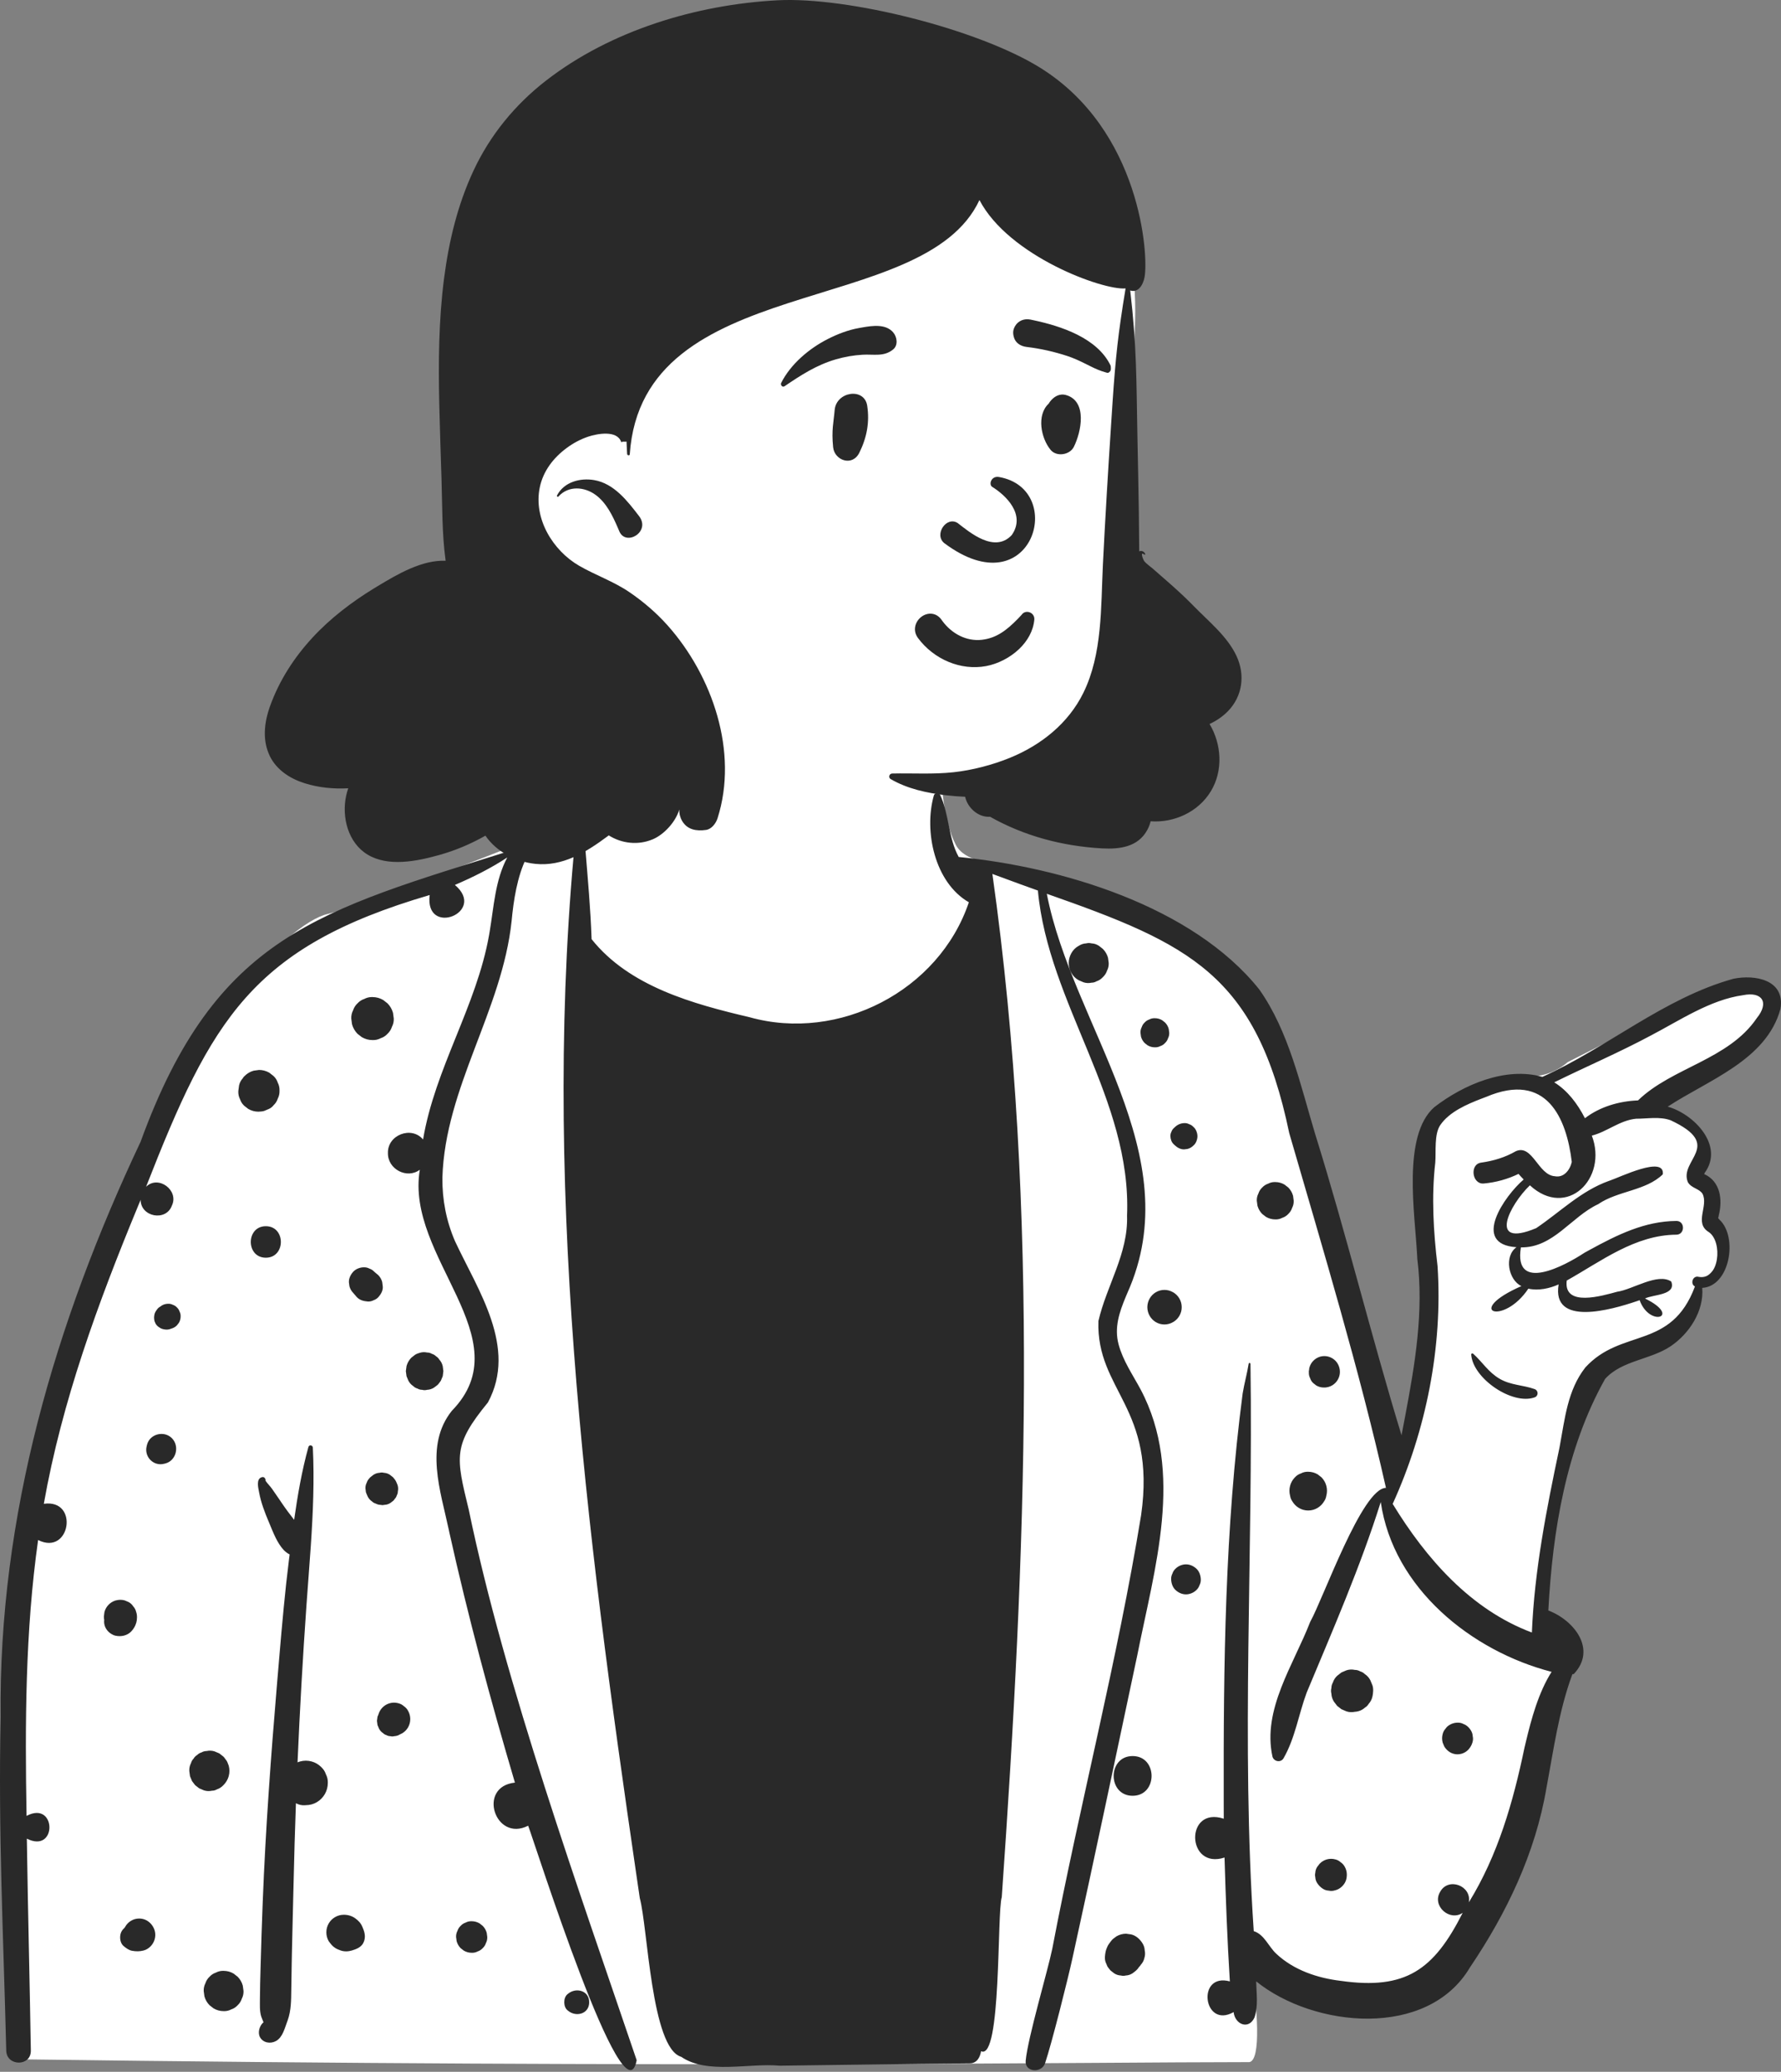
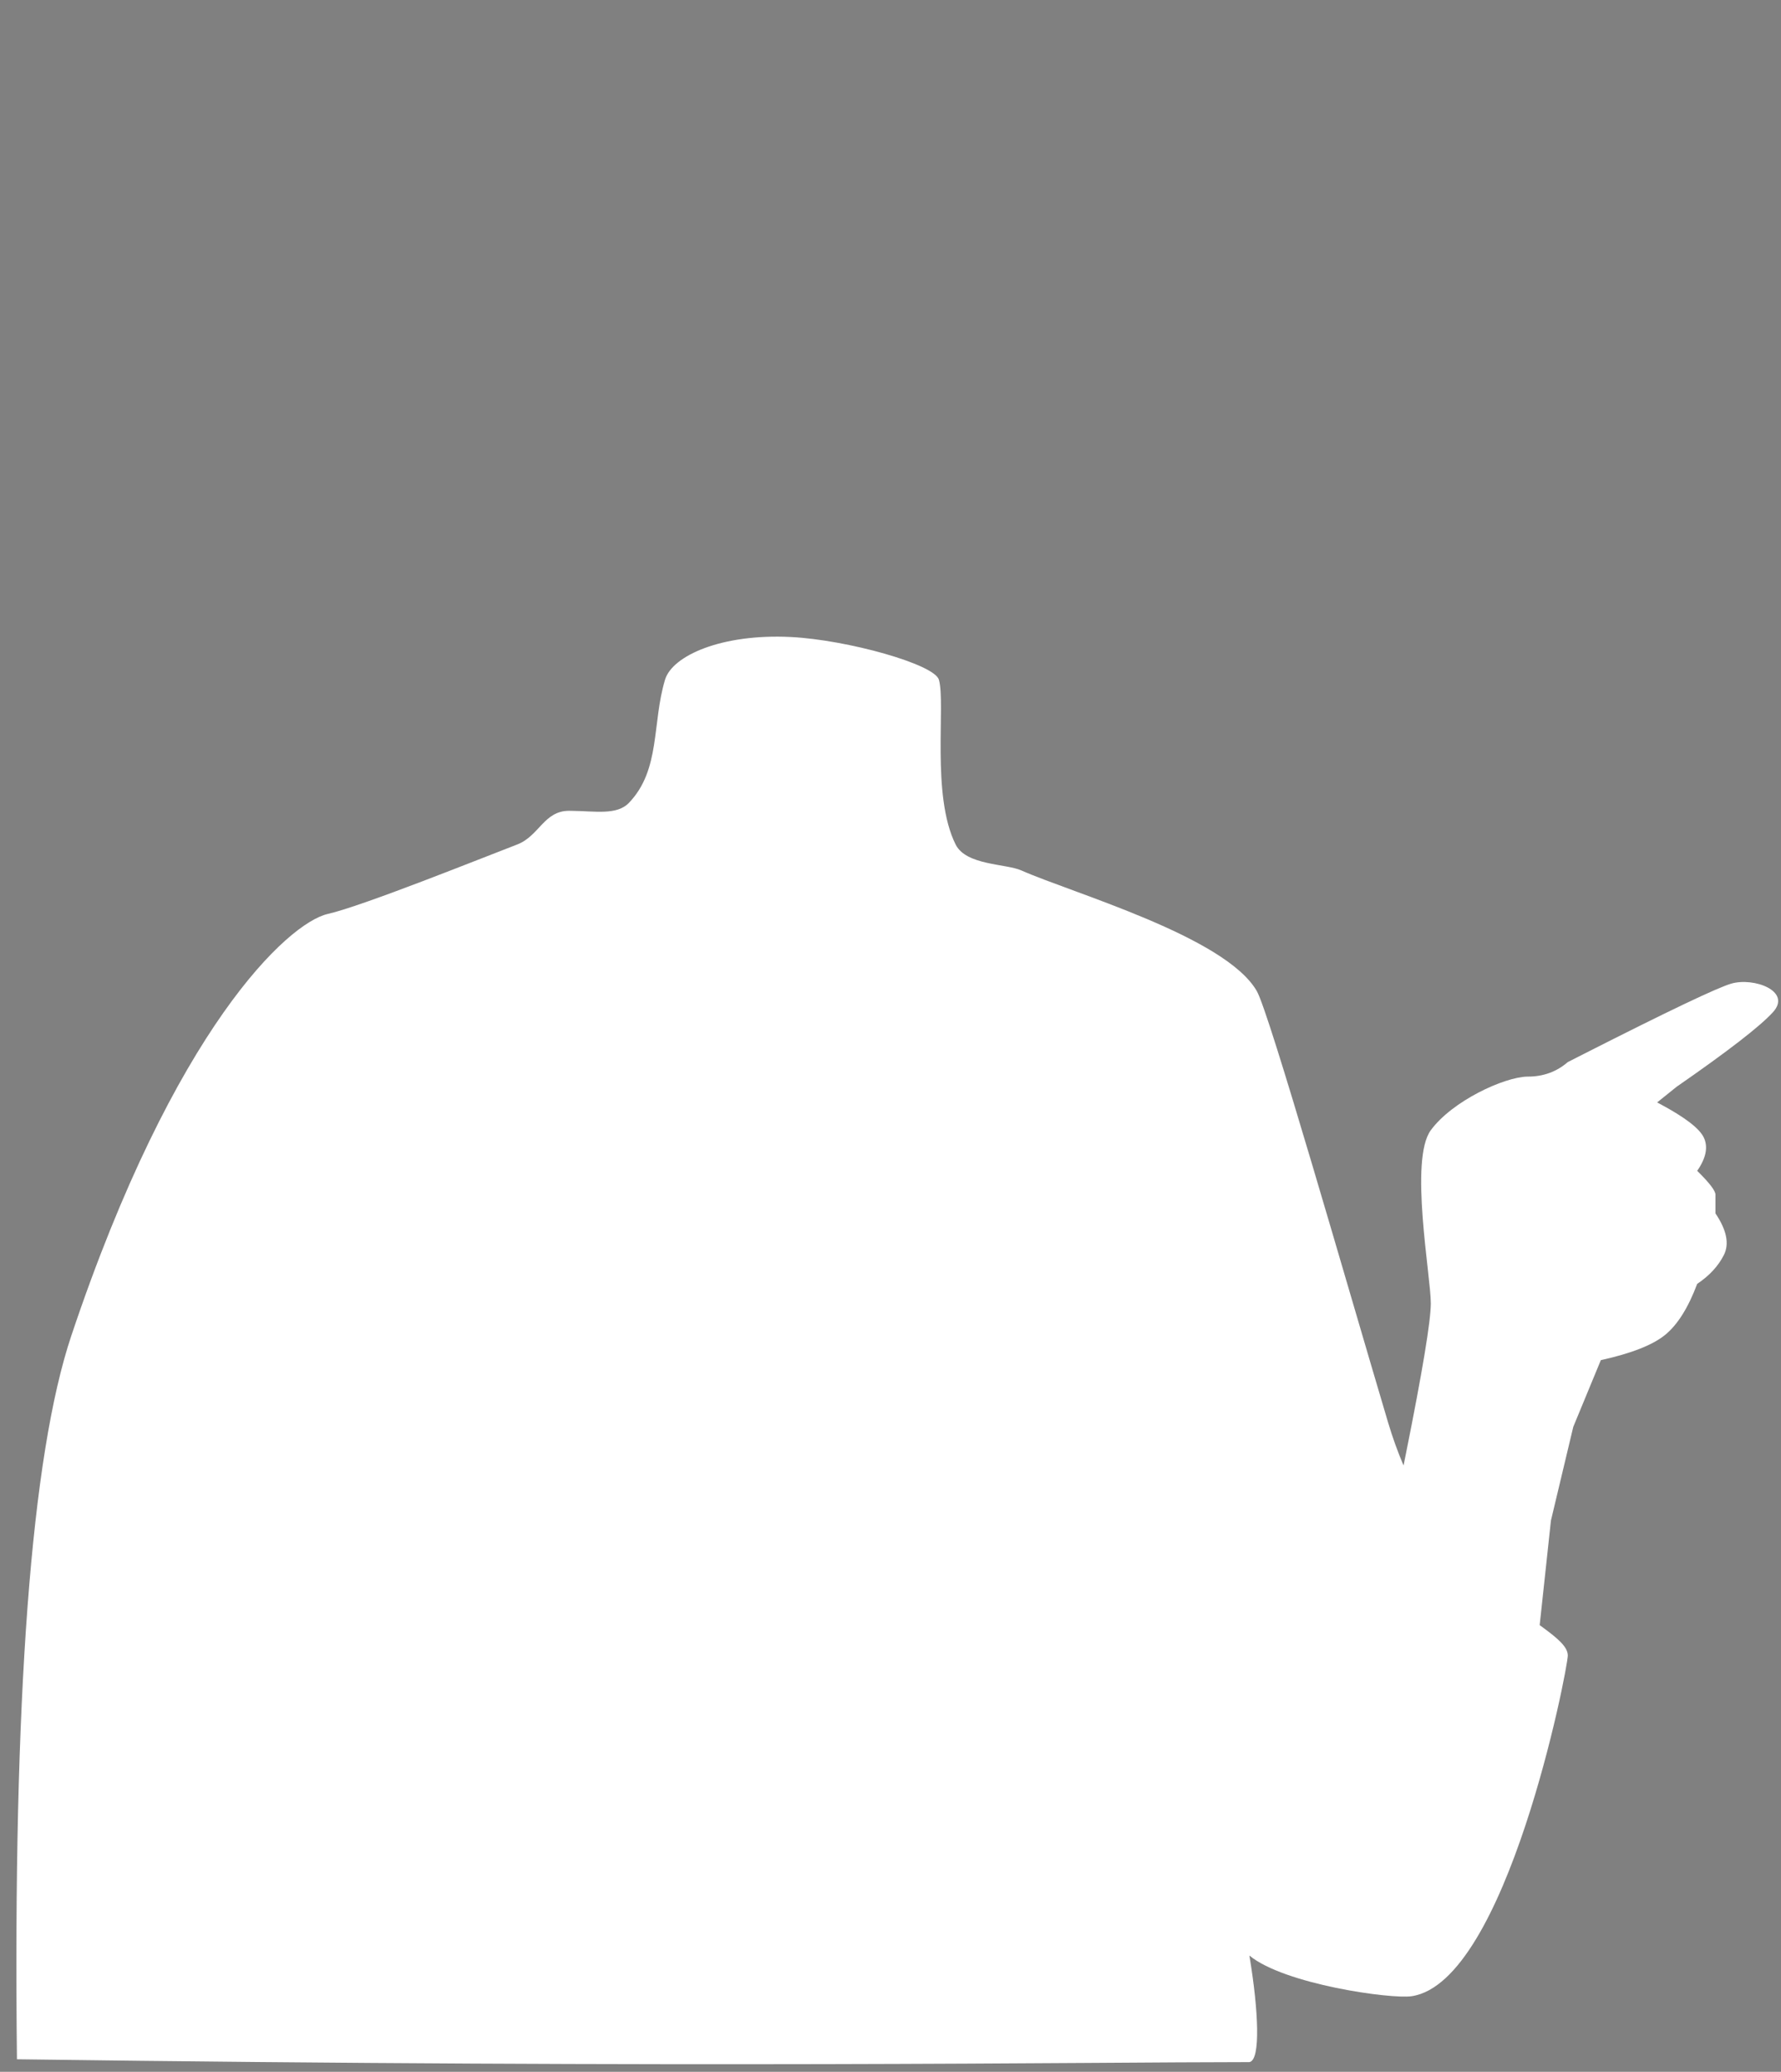
<svg xmlns="http://www.w3.org/2000/svg" width="461" height="536" viewBox="0 0 461 536" fill="none">
  <rect x="0" y="0" width="461" height="536" fill="#808080" stroke="none" />
  <path fill-rule="evenodd" clip-rule="evenodd" d="M204.701 164.801C219.249 165.527 241.902 171.836 243.034 175.868C244.803 182.164 241.002 205.769 247.358 218.483C250.068 223.903 260.356 223.417 264.343 225.182C277.681 231.088 317.169 242.289 325.31 256.392C328.572 262.043 348.617 332.153 359.268 367.921C360.469 371.953 361.825 375.683 363.3 379.137L363.842 376.453C368.185 354.835 370.356 341.747 370.356 337.191C370.356 330.072 364.742 300.036 370.356 292.398C375.914 284.836 389.308 278.653 395.334 278.53L395.514 278.528C399.471 278.528 402.904 277.277 405.814 274.775L410.08 272.605C431.783 261.589 444.463 255.546 448.119 254.477C453.954 252.771 463.885 256.406 458.92 261.864C455.609 265.502 447.291 271.939 433.965 281.173L428.94 285.212L429.547 285.532C436.041 288.99 439.86 291.901 441.002 294.264C442.18 296.7 441.615 299.582 439.307 302.909L439.657 303.254C442.576 306.152 444.036 308.095 444.036 309.085V313.92C446.939 318.222 447.665 321.809 446.214 324.683C444.762 327.556 442.459 330.046 439.307 332.153C436.984 338.334 434.218 342.733 431.008 345.35C427.798 347.967 422.251 350.146 414.366 351.886L407.231 369.144L401.449 393.388L398.536 420.441L399.382 421.06C403.303 423.948 405.814 426.09 405.814 428.302C405.814 431.749 389.995 512.816 365.383 516.444C360.061 517.229 332.456 513.38 323.392 505.922L323.526 506.727C325.659 519.757 326.427 532.989 323.392 533.492C281.605 533.492 178.946 535.123 4.387 532.759C3.348 439.043 8.045 376.629 18.475 345.518C45.153 265.95 74.566 238.773 84.856 236.445C93.869 234.407 125.125 221.823 133.863 218.483C139.566 216.303 140.788 209.766 147.287 209.766L147.813 209.769C154.098 209.833 159.672 210.97 162.803 207.7C171.021 199.119 168.724 187.241 172.133 175.868C174.012 169.602 186.849 163.91 204.701 164.801Z" fill="white" />
-   <path fill-rule="evenodd" clip-rule="evenodd" d="M164.733 187.27C165.587 185.559 167.854 185.78 169.349 186.557C173.835 189.874 169.142 196.304 167.901 200.352C164.709 208.205 159.164 215.878 151.511 219.548C152.145 227.354 152.864 235.142 153.129 242.972C162.914 255.25 179.413 259.731 194.058 263.177C217.061 269.612 243.021 256.428 250.784 233.429C241.949 228.351 239.089 215.054 241.725 205.778C241.955 205.126 242.953 204.838 243.308 205.566C245.728 210.6 245.405 216.741 248.156 221.714C274.558 224.27 308.631 234.347 325.927 255.945C333.592 266.75 336.628 280.803 340.404 293.326C348.459 319.143 354.877 345.483 362.777 371.326L363.708 366.436C366.26 352.966 368.58 339.313 366.856 325.615L366.825 324.959C366.262 314.059 362.89 293.803 371.247 286.445C378.806 280.601 389.756 275.906 399.242 278.6C416.123 271.001 430.693 258.206 448.672 253.222C454.205 252.07 462.165 253.434 460.857 261.027C457.233 274.307 442.054 279.461 431.677 286.309C438.329 288.132 446.437 296.314 441.241 303.449C441.196 303.575 441.156 303.671 441.116 303.747C445.33 305.636 445.92 310.385 444.886 314.456C444.781 315.532 444.502 314.608 445.126 315.583C449.882 320.119 447.78 332.765 440.616 333.192C441.085 339.184 437.281 345.003 432.461 348.271C427.267 351.792 419.757 351.944 415.457 356.763C405.361 374.77 401.878 396.029 400.777 416.651C407.433 419.17 413.404 426.706 407.357 433.098C407.238 433.113 407.119 433.127 406.998 433.137C403.492 442.599 402.139 452.685 400.285 462.567C397.433 479.428 390.001 494.91 380.51 508.956C369.535 527.549 340.021 524.602 325.153 512.602C325.212 515.75 325.725 518.88 324.729 521.922C323.257 525.205 319.67 523.786 319.315 520.553C311.455 525.024 309.604 510.266 318.341 512.607C317.669 501.938 317.28 491.253 316.964 480.566C307.072 483.804 306.645 467.204 316.763 470.523L316.751 465.934C316.677 430.744 317.061 395.434 321.652 360.521C322.077 357.909 322.796 355.384 323.215 352.787C323.26 352.519 323.675 352.595 323.676 352.852C324.387 401.731 321.229 450.714 324.524 499.61C327.267 500.455 328.361 503.639 330.392 505.494C334.901 509.705 341.041 511.756 347.046 512.47C363.86 514.855 371.12 509.66 378.608 494.876C375.23 497.159 370.667 493.128 372.725 489.515L372.79 489.406C374.927 485.577 380.965 487.872 380.2 492.159C387.728 479.964 391.668 466.214 394.578 452.262L394.972 450.595C396.387 444.672 398.222 437.885 401.619 432.526C380.904 427.185 360.64 410.914 357.398 388.589C352.138 405.304 345.013 421.644 338.222 437.9C336.125 443.553 335.251 449.629 332.244 454.873C331.545 456.086 329.772 455.773 329.377 454.494C326.673 442.266 334.866 430.636 339.12 419.628C342.594 413.408 352.564 384.999 358.746 384.931C351.8 354.132 342.535 323.565 333.711 293.15C325.179 252.082 307.792 244.163 270.958 231.232C277.602 265.48 307.935 298.63 291.794 334.551L291.401 335.483C289.75 339.444 288.379 343.434 289.532 347.781C290.65 351.999 293.197 355.662 295.235 359.455C306.625 380.884 298.785 405.911 294.381 428.227C288.818 454.397 283.322 480.592 277.571 506.722C276.438 511.935 272.212 528.755 270.5 533.806C269.616 536.413 265.206 536.165 265.492 533.124C266.035 527.224 271.164 510.021 272.364 504.227C279.524 466.714 289.213 429.644 295.373 391.967C299.336 364.076 283.735 359.791 284.318 341.77C286.438 332.553 292.051 324.328 291.728 314.507C292.976 284.442 271.326 259.639 268.654 230.398L263.934 228.696C261.576 227.842 259.22 226.98 256.871 226.099C269.234 313.554 265.48 402.919 259.3 490.805C258.037 494.86 259.238 533.189 253.945 530.675C253.678 532.258 252.847 533.814 251.039 533.806C234.624 533.958 218.204 534.221 201.789 534.419C193.893 533.683 183.041 536.732 176.325 532.124C168.571 529.886 167.68 498.644 165.607 491.073L164.798 485.566C151.623 395.594 139.832 303.766 149.303 212.902C136.126 213.415 133.406 227.8 132.429 238.274C129.985 261.391 115.219 281.299 114.511 304.682C114.451 310.354 115.51 315.85 117.752 321.059C123.699 333.82 133.986 348.573 126.298 362.825C117.205 373.92 117.992 376.841 121.329 390.552C130.716 435.88 149.969 489.296 164.798 533C161.576 549.987 138.532 477.087 136.709 472.332C128.13 476.695 123.443 462.214 133.283 461.183C126.963 439.784 121.147 418.224 116.304 396.427L116.176 395.813C114.037 385.742 109.829 373.95 116.934 365.016C135.255 346.276 104.831 325.329 108.668 302.626C105.354 305.111 100.338 302.496 100.413 298.322C100.263 293.622 106.505 291.214 109.508 294.8C112.596 276.381 123.339 260.301 126.59 241.935L126.737 241.073C127.838 234.582 128.149 227.752 131.301 221.837C127.01 224.655 122.441 226.934 117.742 228.944C126.144 236.043 109.874 242.522 111.22 231.556C65.143 245.04 54.728 263.845 37.81 307.031C40.97 303.925 46.384 307.944 44.492 311.905C42.983 316.077 36.4 314.857 36.402 310.41L35.631 312.27C25.372 337.083 16.035 362.498 11.343 389.052C20.547 387.738 18.204 402.618 9.864 398.423C6.517 422.039 6.464 445.989 6.873 469.795C14.637 465.677 14.871 479.671 6.948 475.681C7.238 495.19 7.662 511.007 7.982 530.516C8.047 534.668 1.714 534.648 1.615 530.516C0.875 500.539 -0.473 474.201 0.168 444.215C-0.435 392.171 14.356 342.01 36.394 295.389C55.894 241.709 82.829 235.605 132.384 219.997C136.959 213.129 146.732 206.633 154.705 210.946C159.166 203.661 161.432 195.031 164.733 187.27ZM79.829 374.357C80.014 373.696 80.947 373.862 80.977 374.514C81.392 382.935 81.022 391.411 80.453 399.867C80.108 405.03 79.684 410.187 79.324 415.315C78.371 428.843 77.602 442.386 77.017 455.939C77.222 455.853 77.432 455.777 77.651 455.717C78.66 455.439 79.669 455.439 80.678 455.717C81.577 455.971 82.364 456.415 83.041 457.057L83.185 457.197C83.739 457.717 84.133 458.334 84.363 459.046C84.691 459.68 84.856 460.357 84.856 461.082L84.852 461.264C84.848 462.304 84.593 463.269 84.074 464.168C83.569 465.032 82.89 465.719 82.036 466.234C81.147 466.755 80.193 467.012 79.165 467.017C79.055 467.027 78.944 467.038 78.835 467.043C78.07 467.073 77.357 466.911 76.697 466.563L76.598 466.532C76.348 473.408 76.143 480.288 75.993 487.168C75.859 493.164 75.679 499.16 75.559 505.156L75.503 508.155L75.395 514.784C75.359 517.511 75.377 520.121 74.46 522.692L74.35 522.988C73.691 524.705 73.177 527.095 71.414 528.05C70.006 528.812 68.108 528.53 67.299 527.044C66.62 525.802 67.209 524.013 68.213 523.175C68.193 523.12 68.163 523.069 68.138 523.013C67.983 522.558 67.748 522.129 67.609 521.67C67.169 520.215 67.289 518.664 67.284 517.153C67.284 514.486 67.374 511.819 67.444 509.157C67.599 503.489 67.779 497.827 67.998 492.164C68.74 473.168 70.138 454.171 71.739 435.228L72.282 428.835C73.005 420.333 73.755 411.821 74.815 403.363C74.864 402.959 74.915 402.555 74.97 402.15C74.4 401.863 73.871 401.464 73.451 401.019C71.769 399.232 70.748 396.561 69.791 394.259L69.571 393.735C68.533 391.28 67.574 388.795 67.079 386.158L67.032 385.915C66.807 384.792 66.362 382.802 67.539 382.258C68.153 381.975 68.542 382.177 68.742 382.798C68.768 382.879 68.747 382.97 68.702 383.041C69.187 383.793 69.946 384.496 70.425 385.193L72.066 387.566L72.877 388.759C73.906 390.29 75.005 391.755 76.138 393.199C77.032 386.855 78.126 380.535 79.829 374.357ZM147.116 515.744C149.169 514.117 152.51 515.001 152.51 518.003C152.51 521.018 149.164 521.887 147.116 520.26L147.014 520.184L146.917 520.103C145.802 519.222 145.764 516.928 146.832 515.972L146.917 515.901C146.981 515.845 147.046 515.795 147.116 515.744ZM57.704 509.88L57.88 509.884C58.809 509.884 59.673 510.122 60.477 510.597C60.827 510.865 61.172 511.137 61.521 511.41C62.16 512.056 62.6 512.825 62.844 513.709L63.03 515.092C63.054 515.81 62.909 516.476 62.585 517.098C62.375 517.744 62.02 518.305 61.521 518.775C61.052 519.286 60.502 519.644 59.864 519.851C59.3 520.152 58.699 520.305 58.057 520.305L57.88 520.301C56.947 520.301 56.083 520.063 55.279 519.588C54.929 519.321 54.585 519.048 54.235 518.775C53.601 518.129 53.156 517.36 52.912 516.476C52.852 516.017 52.792 515.552 52.727 515.092C52.702 514.375 52.852 513.709 53.171 513.087C53.381 512.44 53.736 511.88 54.235 511.41C54.705 510.9 55.254 510.541 55.893 510.334C56.456 510.033 57.061 509.881 57.704 509.88ZM291.474 500.276L292.783 500.453C294.036 500.741 295.045 501.676 295.719 502.742C296.079 503.313 296.273 503.929 296.303 504.591C296.448 505.247 296.418 505.909 296.213 506.571C296.063 507.217 295.769 507.783 295.334 508.263C295.185 508.5 295.01 508.718 294.811 508.91C294.401 509.602 293.782 510.056 293.142 510.521C292.603 510.87 292.018 511.057 291.389 511.087C290.975 511.198 290.555 511.198 290.136 511.087C289.512 511.057 288.927 510.87 288.388 510.521C288.069 510.274 287.749 510.021 287.434 509.773C287.155 509.445 286.895 509.107 286.65 508.753C286.486 508.364 286.325 507.98 286.166 507.596C285.871 506.671 286.016 505.853 286.176 504.929C286.201 504.772 286.241 504.631 286.296 504.479L286.404 504.186C286.691 503.418 286.845 503.158 287.354 502.489L287.548 502.226C287.646 502.095 287.745 501.967 287.859 501.853C288.178 501.519 288.633 501.241 288.992 500.953C289.761 500.504 290.59 500.282 291.474 500.276ZM121.925 497.042L122.092 497.044C122.816 497.049 123.496 497.23 124.124 497.599L124.943 498.241C125.443 498.751 125.787 499.347 125.982 500.04C126.027 500.402 126.077 500.767 126.127 501.125C126.147 501.686 126.033 502.211 125.777 502.701C125.618 503.206 125.338 503.64 124.943 504.015C124.579 504.409 124.144 504.692 123.645 504.858C123.209 505.088 122.74 505.209 122.242 505.21L122.092 505.207C121.363 505.207 120.684 505.02 120.054 504.651L119.235 504.015C118.736 503.504 118.391 502.903 118.197 502.211C118.152 501.848 118.102 501.489 118.052 501.125C118.032 500.564 118.147 500.04 118.401 499.554C118.566 499.049 118.841 498.609 119.235 498.241C119.6 497.842 120.034 497.559 120.534 497.397C120.97 497.165 121.43 497.048 121.925 497.042ZM88.968 495.371C90.011 495.361 91.07 495.659 91.924 496.271C92.753 496.866 93.382 497.508 93.787 498.473C93.897 498.736 94.006 498.993 94.101 499.256C94.531 500.413 94.611 501.575 94.016 502.706C93.442 503.802 92.204 504.282 91.094 504.61C90.156 504.894 89.093 504.939 88.159 504.601C87.694 504.434 87.24 504.257 86.82 503.999C86.036 503.509 85.612 502.928 85.087 502.211C84.678 501.504 84.473 500.736 84.473 499.918C84.473 499.094 84.678 498.332 85.087 497.619C85.891 496.23 87.38 495.382 88.968 495.371ZM36.032 496.346C37.351 496.346 38.509 496.963 39.304 498.003C40.107 499.059 40.402 500.372 40.047 501.681C39.673 503.065 38.54 504.277 37.136 504.626C36.098 504.883 35.248 504.873 34.215 504.696C33.341 504.545 32.672 504.019 32.002 503.474C31.238 502.842 31.003 501.691 31.128 500.761C31.248 499.832 31.673 499.226 32.317 498.675L32.322 498.66L32.082 498.847C32.173 498.766 32.262 498.68 32.352 498.594C32.382 498.544 32.407 498.488 32.432 498.433C32.801 497.796 33.301 497.296 33.925 496.922C34.579 496.538 35.278 496.346 36.032 496.346ZM343.45 481.046C344.174 480.849 344.904 480.849 345.628 481.046C346.163 481.172 346.626 481.419 347.021 481.788C347.421 482.051 347.748 482.389 347.995 482.807L348.075 482.95C348.644 483.93 348.734 485.051 348.489 486.142C348.185 487.491 346.957 488.719 345.628 489.037L345.583 489.045L345.538 489.057C344.999 489.229 344.454 489.254 343.915 489.128C343.37 489.103 342.866 488.941 342.402 488.638C341.813 488.254 341.318 487.759 340.939 487.163C340.639 486.688 340.479 486.178 340.454 485.627C340.36 485.264 340.36 484.9 340.454 484.536C340.479 483.985 340.639 483.475 340.939 483L341.578 482.166L341.643 482.111C342.152 481.596 342.756 481.242 343.45 481.046ZM293.172 454.313C299.719 454.313 299.709 464.588 293.172 464.588C286.626 464.588 286.635 454.313 293.172 454.313ZM53.476 453.014C54.165 452.858 54.855 452.888 55.539 453.105C55.953 453.282 56.363 453.459 56.772 453.63L57.821 454.45C58.016 454.616 58.111 454.798 58.29 455.035L58.515 455.332C58.84 455.772 58.847 455.865 59.204 456.803C59.444 457.702 59.444 458.601 59.204 459.501C59.089 459.935 58.914 460.344 58.69 460.723C58.484 461.087 58.239 461.406 57.962 461.7L57.821 461.845C57.351 462.355 56.797 462.713 56.158 462.926C55.753 463.163 55.319 463.279 54.855 463.279C54.165 463.436 53.476 463.405 52.792 463.188C52.377 463.011 51.968 462.835 51.558 462.663L50.51 461.845L49.701 460.784L49.443 460.162L49.181 459.536L48.997 458.147C48.972 457.424 49.117 456.758 49.441 456.131C49.565 455.691 49.786 455.303 50.105 454.979C50.335 454.585 50.644 454.272 51.034 454.04C51.353 453.716 51.738 453.494 52.173 453.368C52.577 453.131 53.012 453.014 53.476 453.014ZM377.289 445.674C377.833 445.655 378.343 445.77 378.812 446.023C378.977 446.079 379.137 446.149 379.292 446.231C379.896 446.589 380.375 447.074 380.73 447.68C381.02 448.145 381.179 448.645 381.204 449.185C381.313 449.672 381.303 450.163 381.172 450.651L381.129 450.797C381.02 451.196 380.855 451.564 380.636 451.903C380.615 451.943 380.59 451.984 380.56 452.019C380.226 452.555 379.781 452.994 379.232 453.323C378.622 453.676 377.968 453.858 377.259 453.863C375.846 453.863 374.627 453.09 373.883 451.903C373.778 451.736 373.719 451.524 373.644 451.352C373.579 451.191 373.474 450.984 373.418 450.797C373.229 450.08 373.229 449.362 373.418 448.645C373.543 448.119 373.778 447.66 374.133 447.271C374.417 446.832 374.792 446.483 375.257 446.231C375.833 445.89 376.452 445.709 377.109 445.679L377.289 445.674ZM100.868 440.648C101.559 440.457 102.247 440.443 102.934 440.604L103.105 440.648C103.654 440.78 104.129 441.032 104.538 441.406C104.993 441.709 105.358 442.108 105.622 442.603C106.002 443.265 106.192 443.982 106.196 444.75C106.192 445.518 106.002 446.235 105.622 446.897C105.247 447.539 104.743 448.044 104.109 448.423L103.56 448.69C103.1 448.983 102.611 449.14 102.081 449.165C101.727 449.261 101.372 449.261 101.023 449.165C100.663 449.165 100.328 449.074 100.019 448.893C99.68 448.797 99.389 448.624 99.14 448.372C98.705 448.089 98.366 447.716 98.117 447.246L97.712 446.28L97.572 445.209L97.712 444.144L97.932 443.619C98.131 442.896 98.491 442.27 99.015 441.74C99.539 441.214 100.159 440.85 100.868 440.648ZM348.525 432.127C349.253 431.894 349.978 431.863 350.702 432.026C351.191 432.026 351.65 432.152 352.075 432.404C352.54 432.535 352.939 432.768 353.279 433.112C353.872 433.5 354.337 434.015 354.682 434.657L355.231 435.976C355.56 436.829 355.441 438.087 355.241 438.946C355.076 439.653 354.757 440.27 354.282 440.795C354.043 441.204 353.723 441.528 353.318 441.77C352.856 442.196 352.323 442.498 351.718 442.678L351.551 442.724L351.491 442.739C351.48 442.744 351.471 442.744 351.461 442.744C351.456 442.75 351.445 442.75 351.44 442.75C351.201 442.81 350.957 442.845 350.702 442.856C349.978 443.017 349.253 442.987 348.525 442.755C348.095 442.573 347.661 442.386 347.226 442.199C346.857 441.916 346.491 441.628 346.122 441.34C345.838 440.967 345.553 440.592 345.268 440.224C344.868 439.593 344.654 438.906 344.624 438.173C344.494 437.683 344.494 437.198 344.624 436.708C344.624 436.208 344.749 435.749 344.993 435.319C345.214 434.632 345.588 434.041 346.122 433.541C346.491 433.253 346.857 432.965 347.226 432.682C347.661 432.495 348.095 432.308 348.525 432.127ZM30.015 414.042C30.768 413.835 31.523 413.835 32.277 414.042L33.29 414.471C33.79 414.744 34.185 415.112 34.484 415.583C34.864 415.996 35.118 416.487 35.248 417.048C35.543 417.815 35.508 419.033 35.273 419.816C35.009 420.705 34.599 421.412 33.965 422.079C32.911 423.18 31.293 423.498 29.86 423.165C29.465 423.074 29.091 422.897 28.751 422.68C27.668 422.003 26.939 420.821 26.944 419.513C26.944 419.371 26.954 419.23 26.974 419.089C26.904 418.801 26.878 418.502 26.889 418.189L27.039 417.048L27.048 417.017C27.248 416.294 27.608 415.669 28.132 415.138C28.616 414.653 29.181 414.302 29.827 414.092L29.99 414.042H30.015ZM406.848 300.611C405.484 289.297 400.354 277.125 384.71 283.768L383.548 284.209C379.677 285.691 375.166 287.639 372.81 291.063C371.187 293.422 371.736 297.993 371.512 300.746C370.491 309.698 371.039 318.636 372.101 327.55C373.473 348.442 369.131 370.089 360.485 389.077C369.138 403.239 380.718 416.449 396.515 422.351C397.183 406.25 400.3 390.443 403.617 374.731L403.747 374.046C405.074 366.961 405.738 359.69 410.338 353.797C419.696 343.521 432.566 349.337 438.724 332.829C437.43 332.167 438.144 329.904 439.703 330.339C445.104 331.308 445.981 321.18 442.285 318.74C438.433 316.364 442.311 311.982 440.671 308.818C439.758 307.455 437.785 307.409 436.891 305.838C434.52 300.054 446.382 296.348 432.433 289.828C429.578 288.801 426.387 289.438 423.507 289.427C419.272 289.827 415.905 292.845 412.031 293.795C416.249 304.842 405.607 315.48 396.001 306.657C390.774 311.654 384.929 323.046 397.635 317.735C403.854 313.537 409.207 308.11 416.427 305.525L416.579 305.477C419.259 304.588 430.986 298.825 430.404 303.813C426.012 308.101 418.767 308.051 413.68 311.532C406.627 314.831 402.117 322.826 393.674 322.715C391.727 334.67 405.139 327.396 410.134 324.099L411.519 323.339C418.563 319.49 425.714 315.923 433.93 315.876C436.197 315.861 436.187 319.397 433.93 319.427C423.223 319.495 414.508 326.264 405.539 331.298C404.657 338.276 414.76 335.221 418.593 334.192C422.613 333.62 429.069 329.222 432.587 331.546C433.963 335.122 427.908 334.855 425.8 335.94C435.424 340.616 426.992 343.561 424.411 336.375L423.656 336.635C417.211 338.826 401.584 343.335 403.443 332.293C401.084 333.349 398.208 333.98 395.602 333.394C389.102 343.119 378.734 339.356 393.804 332.728C390.408 331.13 389.274 324.961 392.536 322.665C380.674 321.933 389.481 309.344 394.39 305.148C393.927 304.675 393.478 304.191 393.059 303.702C390.228 305.066 387.252 305.894 384.07 306.187C381.025 306.464 380.346 301.221 383.352 300.792C386.573 300.332 389.54 299.463 392.376 297.826C396.674 295.949 398.142 304.017 402.444 304.303C404.79 304.773 406.378 302.691 406.848 300.611ZM306.981 404.717C308.019 404.717 308.943 405.157 309.697 405.853C310.451 406.55 310.775 407.597 310.82 408.596C310.84 409.132 310.731 409.632 310.491 410.097C310.336 410.576 310.071 410.991 309.697 411.345C308.998 412.046 307.964 412.481 306.981 412.481C305.942 412.481 305.018 412.041 304.263 411.345C303.51 410.642 303.185 409.602 303.14 408.596C303.12 408.066 303.23 407.566 303.469 407.101C303.609 406.669 303.837 406.286 304.154 405.96L304.263 405.853C304.963 405.146 305.996 404.717 306.981 404.717ZM338.455 380.759L338.621 380.762C339.5 380.768 340.315 380.99 341.073 381.434C341.403 381.692 341.733 381.944 342.058 382.202C342.661 382.818 343.076 383.541 343.306 384.375C343.541 385.243 343.541 386.117 343.306 386.986C343.226 387.486 343.041 387.971 342.752 388.39C342.322 389.112 341.753 389.694 341.033 390.123C340.289 390.563 339.485 390.779 338.621 390.784C337.758 390.779 336.953 390.563 336.209 390.123C335.49 389.694 334.921 389.112 334.496 388.39C334.202 387.971 334.017 387.486 333.937 386.986C333.702 386.117 333.702 385.243 333.937 384.375C334.15 383.6 334.523 382.922 335.059 382.336L335.186 382.202C335.625 381.722 336.144 381.384 336.749 381.187C337.28 380.905 337.848 380.762 338.455 380.759ZM98.251 381.03C98.621 380.929 98.985 380.929 99.355 381.03C99.904 381.055 100.418 381.222 100.893 381.525C101.173 381.747 101.452 381.965 101.732 382.182L101.976 382.478C102.497 383.12 102.51 383.23 102.91 384.208C103.075 384.753 103.1 385.299 102.98 385.844C102.98 386.213 102.886 386.557 102.705 386.875C102.606 387.224 102.436 387.527 102.181 387.779C102.001 388.087 101.762 388.334 101.457 388.517C101.068 388.875 100.608 389.123 100.079 389.249L99.005 389.395C98.865 389.375 98.721 389.355 98.581 389.34C98.412 389.335 98.249 389.316 98.088 389.284L97.926 389.249L97.778 389.209C97.583 389.151 97.392 389.074 97.207 388.976C96.858 388.875 96.553 388.699 96.293 388.436C95.844 388.143 95.485 387.748 95.225 387.259L95.155 387.097C95.06 386.925 94.98 386.749 94.92 386.557C94.751 386.254 94.666 385.93 94.661 385.582C94.561 385.118 94.568 384.658 94.687 384.199L94.731 384.046L95.115 383.121C95.315 382.808 95.525 382.49 95.794 382.232C95.956 382.087 96.353 381.774 96.576 381.617L96.713 381.525C97.188 381.222 97.702 381.055 98.251 381.03ZM38.045 373.807C38.764 370.942 42.48 370.038 44.502 372.084C46.524 374.13 45.631 377.888 42.8 378.616L42.475 378.696C39.738 379.399 37.271 376.898 37.965 374.13L38.045 373.807ZM380.81 350.443C380.79 350.16 381.149 350.06 381.329 350.226C383.736 352.409 385.269 355.025 388.191 356.717C391.128 358.415 394.153 358.278 397.215 359.374C398.253 359.748 398.258 361.153 397.215 361.521C391.422 363.567 381.249 356.631 380.81 350.443ZM108.618 349.999C109.263 349.797 109.912 349.766 110.556 349.913C110.996 349.913 111.405 350.024 111.779 350.246C112.194 350.363 112.549 350.575 112.853 350.877C113.218 351.095 113.508 351.393 113.727 351.761C114.157 352.237 114.447 352.792 114.596 353.429L114.766 354.737L114.596 356.045C114.431 356.434 114.266 356.828 114.107 357.217L113.66 357.829C113.299 358.317 113.241 358.322 112.364 358.98C111.805 359.339 111.201 359.536 110.556 359.561C110.126 359.683 109.697 359.683 109.263 359.561C108.829 359.561 108.419 359.45 108.04 359.228C107.63 359.112 107.27 358.9 106.965 358.597C106.436 358.248 106.022 357.788 105.717 357.217C105.552 356.828 105.388 356.434 105.228 356.045L105.053 354.737L105.228 353.429L105.237 353.388C105.467 352.57 105.877 351.858 106.466 351.256L107.435 350.498C107.814 350.251 108.209 350.125 108.618 349.999ZM341.738 350.979C343.121 350.594 344.639 350.999 345.653 352.025C346.667 353.05 347.066 354.58 346.687 355.98C346.312 357.344 345.229 358.45 343.875 358.819C343.471 358.929 343.061 358.991 342.647 358.97C341.952 358.965 341.303 358.788 340.699 358.435L339.92 357.823C339.54 357.47 339.276 357.051 339.121 356.566C338.876 356.101 338.766 355.601 338.786 355.061L338.781 354.965C338.766 354.773 338.791 354.58 338.851 354.394C338.851 354.196 338.881 354.004 338.931 353.817C339.296 352.454 340.394 351.352 341.738 350.979ZM43.523 337.3C43.968 337.284 44.382 337.375 44.767 337.582C45.171 337.713 45.516 337.936 45.806 338.259C46.125 338.552 46.345 338.906 46.475 339.31C46.679 339.699 46.769 340.118 46.754 340.567C46.754 341.158 46.605 341.709 46.315 342.214C46.145 342.437 45.975 342.659 45.806 342.876C45.406 343.285 44.932 343.563 44.382 343.72L44.063 343.831C43.593 344.003 43.134 344.013 42.644 343.947C42.13 343.876 41.655 343.735 41.236 343.411C40.826 343.169 40.502 342.841 40.262 342.426L39.988 341.77C39.928 341.548 39.903 341.215 39.888 340.982C39.888 340.946 39.888 340.917 39.883 340.881C39.883 340.684 39.943 340.204 39.992 340.007C40.102 339.593 40.327 339.199 40.582 338.865C40.802 338.517 41.101 338.244 41.471 338.042L41.504 338.016L41.541 337.991C41.655 337.91 41.775 337.83 41.895 337.743C42.395 337.451 42.939 337.3 43.523 337.3ZM301.402 333.713C302.201 333.713 302.945 333.92 303.635 334.324C303.659 334.333 303.684 334.344 303.704 334.355C304.364 334.748 304.888 335.279 305.278 335.945C305.677 336.637 305.876 337.386 305.876 338.184C305.876 338.986 305.677 339.729 305.278 340.421C304.888 341.088 304.364 341.618 303.704 342.013C303.684 342.027 303.659 342.037 303.635 342.048C302.945 342.452 302.201 342.654 301.402 342.659C300.608 342.654 299.864 342.452 299.175 342.048C297.827 341.249 296.982 339.759 296.982 338.184C296.982 336.607 297.827 335.117 299.175 334.324C299.864 333.92 300.608 333.713 301.402 333.713ZM94.015 327.871L94.151 327.868C94.681 327.848 95.175 327.959 95.629 328.207C96.103 328.363 96.518 328.631 96.868 329.01L97.597 329.626L97.809 329.799C97.844 329.829 97.878 329.859 97.911 329.889C98.401 330.389 98.736 330.975 98.926 331.651C98.986 332.041 99.035 332.424 99.075 332.813C99.185 333.824 98.596 334.86 97.947 335.577C97.597 335.956 97.182 336.223 96.703 336.385C96.244 336.628 95.745 336.738 95.215 336.718C94.131 336.623 93.103 336.39 92.324 335.541C92.233 335.44 92.148 335.334 92.059 335.228L91.435 334.501C90.96 334.016 90.63 333.445 90.451 332.788C90.4 332.44 90.356 332.096 90.311 331.753C90.266 330.717 90.765 329.747 91.435 329.01C92.053 328.327 93.102 327.909 94.015 327.871ZM68.808 317.234C74.001 317.234 73.991 325.383 68.808 325.383C63.618 325.383 63.628 317.234 68.808 317.234ZM329.928 305.81L330.092 305.813C330.951 305.818 331.755 306.035 332.499 306.475L333.468 307.228C334.057 307.834 334.466 308.541 334.697 309.359C334.751 309.788 334.806 310.218 334.866 310.642C334.891 311.309 334.751 311.931 334.452 312.506C334.262 313.102 333.932 313.622 333.468 314.062C333.034 314.532 332.524 314.865 331.93 315.057C331.361 315.361 330.746 315.502 330.092 315.477C329.228 315.471 328.424 315.254 327.68 314.815C327.356 314.562 327.036 314.31 326.711 314.062C326.167 313.503 325.777 312.857 325.543 312.117L325.488 311.931L325.313 310.642C325.288 309.981 325.427 309.359 325.727 308.783C325.917 308.182 326.247 307.667 326.711 307.228C327.146 306.757 327.66 306.424 328.249 306.232C328.771 305.955 329.331 305.812 329.928 305.81ZM306.536 290.558C307 290.542 307.43 290.638 307.835 290.851C308.249 290.987 308.608 291.224 308.913 291.552C309.557 292.073 309.951 293.113 309.951 293.957C309.951 294.8 309.557 295.842 308.913 296.361C308.493 296.781 307.999 297.074 307.43 297.235L306.536 297.357C305.667 297.397 304.783 296.938 304.164 296.361C304.039 296.246 303.919 296.13 303.794 296.018C303.23 295.493 302.986 294.71 302.95 293.957C302.935 293.558 303.02 293.184 303.2 292.836C303.315 292.472 303.514 292.164 303.794 291.896C303.919 291.785 304.039 291.669 304.164 291.552C304.838 290.921 305.627 290.603 306.536 290.558ZM454.744 263.385C458.026 259.342 456.115 256.464 451.184 257.465C442.689 258.627 434.694 264.057 427.213 267.951C419.047 272.314 410.632 275.912 402.303 280.011C405.74 282.145 408.296 285.487 410.248 289.3C414.146 286.306 419.128 284.874 423.992 284.688C432.816 276.139 447.428 274.182 454.744 263.385ZM67.06 276.808C67.95 276.812 68.783 277.023 69.565 277.446L69.731 277.54L70.8 278.378C71.319 278.863 71.684 279.439 71.898 280.101C72.228 280.737 72.378 281.429 72.353 282.167C72.378 282.904 72.228 283.591 71.898 284.228C71.684 284.895 71.319 285.466 70.8 285.95C70.505 286.339 70.126 286.643 69.671 286.865C69.246 287.042 68.827 287.223 68.403 287.405C67.928 287.557 67.379 287.577 66.865 287.602C65.931 287.597 65.062 287.36 64.252 286.885L63.204 286.067C62.7 285.592 62.34 285.031 62.13 284.379C61.833 283.806 61.682 283.193 61.682 282.538L61.686 282.359C61.686 282.319 61.686 282.273 61.691 282.227C61.751 281.753 61.816 281.278 61.88 280.803C62.046 280.106 62.36 279.495 62.83 278.979C62.95 278.737 63.109 278.54 63.315 278.378C63.973 277.711 64.752 277.257 65.651 276.999C66.121 276.939 66.59 276.872 67.06 276.808ZM298.773 263.423L298.925 263.426C299.599 263.426 300.223 263.597 300.803 263.936C301.057 264.133 301.307 264.33 301.557 264.527C302.022 264.997 302.341 265.552 302.516 266.189L302.651 267.189C302.665 267.709 302.561 268.189 302.326 268.639C302.176 269.104 301.921 269.508 301.557 269.851C301.222 270.22 300.823 270.478 300.359 270.629C299.919 270.867 299.439 270.973 298.925 270.953C298.256 270.953 297.627 270.781 297.047 270.437C296.798 270.245 296.543 270.048 296.293 269.851C295.872 269.421 295.568 268.918 295.386 268.347L295.339 268.189L295.205 267.189C295.185 266.669 295.29 266.189 295.524 265.739C295.674 265.27 295.934 264.865 296.293 264.527C296.633 264.158 297.033 263.901 297.492 263.749C297.892 263.535 298.32 263.428 298.773 263.423ZM96.249 257.952L96.423 257.955C97.417 257.96 98.341 258.212 99.2 258.718C99.57 259.006 99.939 259.294 100.309 259.587C100.993 260.278 101.462 261.097 101.727 262.041L101.922 263.516C101.952 264.284 101.792 264.997 101.447 265.658C101.228 266.351 100.848 266.946 100.309 267.452C99.815 267.993 99.225 268.376 98.541 268.599C97.886 268.947 97.182 269.109 96.423 269.078C95.43 269.078 94.506 268.826 93.647 268.32C93.278 268.033 92.908 267.74 92.534 267.452C91.854 266.755 91.385 265.936 91.12 264.997L90.925 263.516C90.895 262.754 91.055 262.037 91.4 261.375C91.619 260.688 91.999 260.086 92.534 259.587C93.033 259.041 93.622 258.657 94.306 258.435C94.91 258.113 95.556 257.955 96.249 257.952ZM281.162 244.063C281.617 243.942 282.071 243.942 282.525 244.063C283.204 244.093 283.839 244.3 284.428 244.679L285.462 245.488C285.476 245.503 285.492 245.518 285.507 245.539C286.131 246.175 286.565 246.928 286.805 247.791L286.985 249.15C287.01 249.853 286.865 250.509 286.551 251.115C286.363 251.698 286.053 252.205 285.626 252.644L285.462 252.807C284.997 253.312 284.453 253.671 283.818 253.878C283.419 254.116 282.984 254.232 282.525 254.232C281.846 254.388 281.162 254.358 280.482 254.141C280.078 253.964 279.669 253.792 279.26 253.621L279.129 253.545C277.586 252.691 276.632 250.903 276.632 249.15C276.632 247.397 277.586 245.604 279.129 244.75C279.175 244.73 279.214 244.705 279.26 244.679C279.849 244.3 280.483 244.093 281.162 244.063Z" fill="#292929" />
-   <path fill-rule="evenodd" clip-rule="evenodd" d="M285.56 49.544C271.618 30.134 245.948 24.552 223.686 29.273C180.165 37.297 138.584 70.884 130.894 116.562C118.897 144.196 126.558 187.722 161.45 190.974C166.417 191.257 171.337 190.1 176.314 190.725C206.685 195.632 242.574 216.639 269.459 191.866C270.806 192.842 272.581 193.314 274.092 192.724C285.535 188.25 286.073 175.31 287.049 164.673C288.309 150.928 289.491 137.176 290.593 123.419C290.987 99.693 300.284 70.045 285.56 49.544Z" fill="white" />
-   <path fill-rule="evenodd" clip-rule="evenodd" d="M201.188 0.078C219.512 -0.908 253.274 7.582 269.259 17.535C295.305 33.751 297.324 66.1 296.261 71.693C295.858 73.828 294.568 75.803 292.55 75.147C294.262 89.843 294.128 98.243 294.415 113.024L294.613 122.892C294.741 129.471 294.851 136.051 294.879 142.632C295.538 142.384 296.187 142.689 296.428 143.327C296.489 143.482 296.28 143.566 296.178 143.477C295.018 142.454 295.844 144.786 296.243 145.26C296.795 145.913 297.713 146.527 298.358 147.086L300.109 148.619L301.861 150.15C304.123 152.124 306.311 154.103 308.421 156.229L308.995 156.813C312.841 160.764 317.66 164.588 320.054 169.698C322.341 174.578 321.636 180.11 317.837 184C316.454 185.413 314.84 186.493 313.087 187.309C316.208 192.508 316.663 199.383 313.407 204.731C310.146 210.1 303.874 212.911 297.834 212.479C297.648 213.244 297.361 213.99 296.98 214.698C294.585 219.15 289.822 219.728 285.304 219.49L285.128 219.48C274.96 218.888 265.177 216.313 256.27 211.306C253.18 211.517 250.425 208.95 249.822 206.134C248.198 206.074 246.565 205.937 244.9 205.745C239.96 205.168 234.894 204.094 230.538 201.555C229.87 201.166 230.181 200.138 230.923 200.119C236.23 199.997 241.542 200.368 246.839 199.786C251.701 199.255 256.882 197.9 261.414 196.056C269.56 192.733 276.546 187.098 280.401 179.289C285.393 169.182 284.938 157.043 285.481 146.063C286.082 133.909 286.822 121.766 287.613 109.624L287.997 103.804C288.766 92.46 289.402 86.391 291.349 74.617C285.481 75.147 261.104 66.272 253.524 51.755C239.136 82.638 166.243 69.998 163.011 117.542C162.983 117.946 162.352 117.833 162.329 117.448L162.269 116.365C162.239 115.829 162.213 115.302 162.195 114.779L162.18 114.258L161.034 114.272C161.034 114.417 160.83 114.469 160.779 114.314C159.698 111.212 154.549 112.211 152.309 112.949C150.291 113.614 148.389 114.637 146.682 115.9C143.254 118.434 140.596 121.845 139.714 126.11C138.04 134.21 143.138 142.459 149.906 146.368C154.174 148.831 158.85 150.422 162.941 153.214C166.555 155.678 169.922 158.563 172.84 161.843C184.4 174.837 191.201 194.545 185.732 211.695C185.314 213.005 184.21 214.501 182.749 214.713C180.332 215.064 177.915 214.708 176.561 212.38C176.032 211.47 175.781 210.433 175.837 209.41C174.9 212.666 171.861 215.886 169.06 217.096C165.242 218.748 160.942 218.255 157.574 216.125L157.148 216.443C151.671 220.521 145.553 224.237 138.536 223.487C133.452 222.943 128.46 220.325 125.649 216.195C121.91 218.321 117.916 220.014 113.797 221.169L113.359 221.291C107.691 222.852 100.462 224.282 95.172 221.113C90.093 218.067 88.404 211.418 89.596 205.867C89.74 205.206 89.921 204.563 90.144 203.939C86.321 204.145 82.503 203.775 78.876 202.639C75.169 201.48 71.635 199.251 69.858 195.638C67.854 191.55 68.387 186.905 69.881 182.743C72.27 176.066 76.111 170.125 80.894 164.95C85.493 159.969 91.041 155.743 96.806 152.22L97.778 151.632C102.969 148.501 109.228 144.831 115.36 145.073C115.342 144.993 115.328 144.917 115.319 144.838C114.391 137.926 114.497 130.878 114.279 123.91C114.08 117.5 113.853 111.09 113.704 104.676C113.463 93.77 113.542 82.819 114.947 71.989C116.195 62.379 118.441 53.008 122.537 44.209C126.837 34.966 133.313 27.078 141.31 20.875C158.093 7.853 180.262 1.204 201.188 0.078ZM144.181 128.166C146.009 124.679 150.17 123.581 153.821 124.21C158.938 125.092 162.417 129.616 165.404 133.506C168.54 137.583 161.999 141.427 160.315 137.476L159.916 136.543C158.565 133.41 156.969 130.106 154.211 128.063C151.279 125.895 147.141 125.576 144.553 128.457C144.367 128.668 144.056 128.396 144.181 128.166Z" fill="#292929" />
-   <path fill-rule="evenodd" clip-rule="evenodd" d="M245.554 171.247C242.436 169.96 239.654 167.814 237.62 165.072C236.912 164.118 236.729 163.112 236.877 162.191C237.044 161.156 237.65 160.218 238.475 159.588C239.304 158.957 240.34 158.646 241.341 158.804C242.212 158.942 243.078 159.424 243.764 160.424L243.907 160.624C245.116 162.279 246.692 163.637 248.488 164.512C250.219 165.356 252.154 165.75 254.157 165.521C257.972 165.085 260.602 162.998 263.396 160.164C263.743 159.806 264.09 159.437 264.438 159.062C264.658 158.722 264.963 158.504 265.302 158.389C265.678 158.262 266.104 158.269 266.494 158.406C266.87 158.539 267.206 158.791 267.432 159.126C267.646 159.444 267.767 159.837 267.728 160.289C267.472 163.226 265.954 165.847 263.798 167.906C261.403 170.191 258.229 171.773 255.24 172.327C251.947 172.938 248.592 172.501 245.554 171.247ZM256.793 125.938C260.296 128.091 265.634 133.114 261.865 138.453C257.43 143.161 251.043 137.763 247.896 135.322C244.978 133.43 241.699 138.296 244.407 140.505C267.148 157.537 276.377 126.501 258.565 123.405C256.604 123.064 255.876 125.271 256.793 125.938ZM216.041 106.126C216.428 101.266 223.744 100.163 224.472 104.972C225.124 109.279 224.357 113.236 222.438 117.115C220.606 120.82 215.999 119.091 215.651 115.717C215.184 111.195 215.8 109.149 216.041 106.126ZM271.736 103.975C272.756 102.623 274.229 101.701 275.994 102.222C281.507 103.852 279.882 111.769 277.946 115.623C276.894 117.716 273.493 118.246 271.956 116.404C269.451 113.399 268.252 107.398 271.436 104.438C271.522 104.285 271.618 104.13 271.736 103.975ZM222.361 84.862L223.232 84.708C225.926 84.237 229.276 83.784 231.182 85.975C232.192 87.136 232.54 89.296 231.182 90.408C228.792 92.365 226.149 91.606 223.285 91.772C220.925 91.909 218.657 92.304 216.383 92.962C211.395 94.403 207.331 97.036 203.072 99.926C202.513 100.306 201.942 99.582 202.209 99.054C204.668 94.181 209.433 90.179 214.207 87.74C216.754 86.438 219.542 85.358 222.361 84.862ZM266.711 82.68L267.377 82.817C274.631 84.351 284.055 87.415 287.491 94.622C287.621 95.641 287.483 95.86 287.371 96.003L287.333 96.05C287.241 96.172 287.167 96.34 286.73 96.479C286.609 96.449 286.486 96.418 286.363 96.386C284.788 95.968 283.542 95.393 282.336 94.797L281.029 94.145C279.511 93.392 277.981 92.667 276.359 92.132C272.897 90.99 269.337 90.185 265.721 89.756C264.937 89.663 264.183 89.395 263.587 88.937C263.022 88.501 262.591 87.899 262.394 87.098C262.139 86.061 262.212 85.277 262.762 84.341C263.175 83.639 263.767 83.152 264.446 82.873C265.138 82.588 265.927 82.521 266.711 82.68Z" fill="#292929" />
</svg>